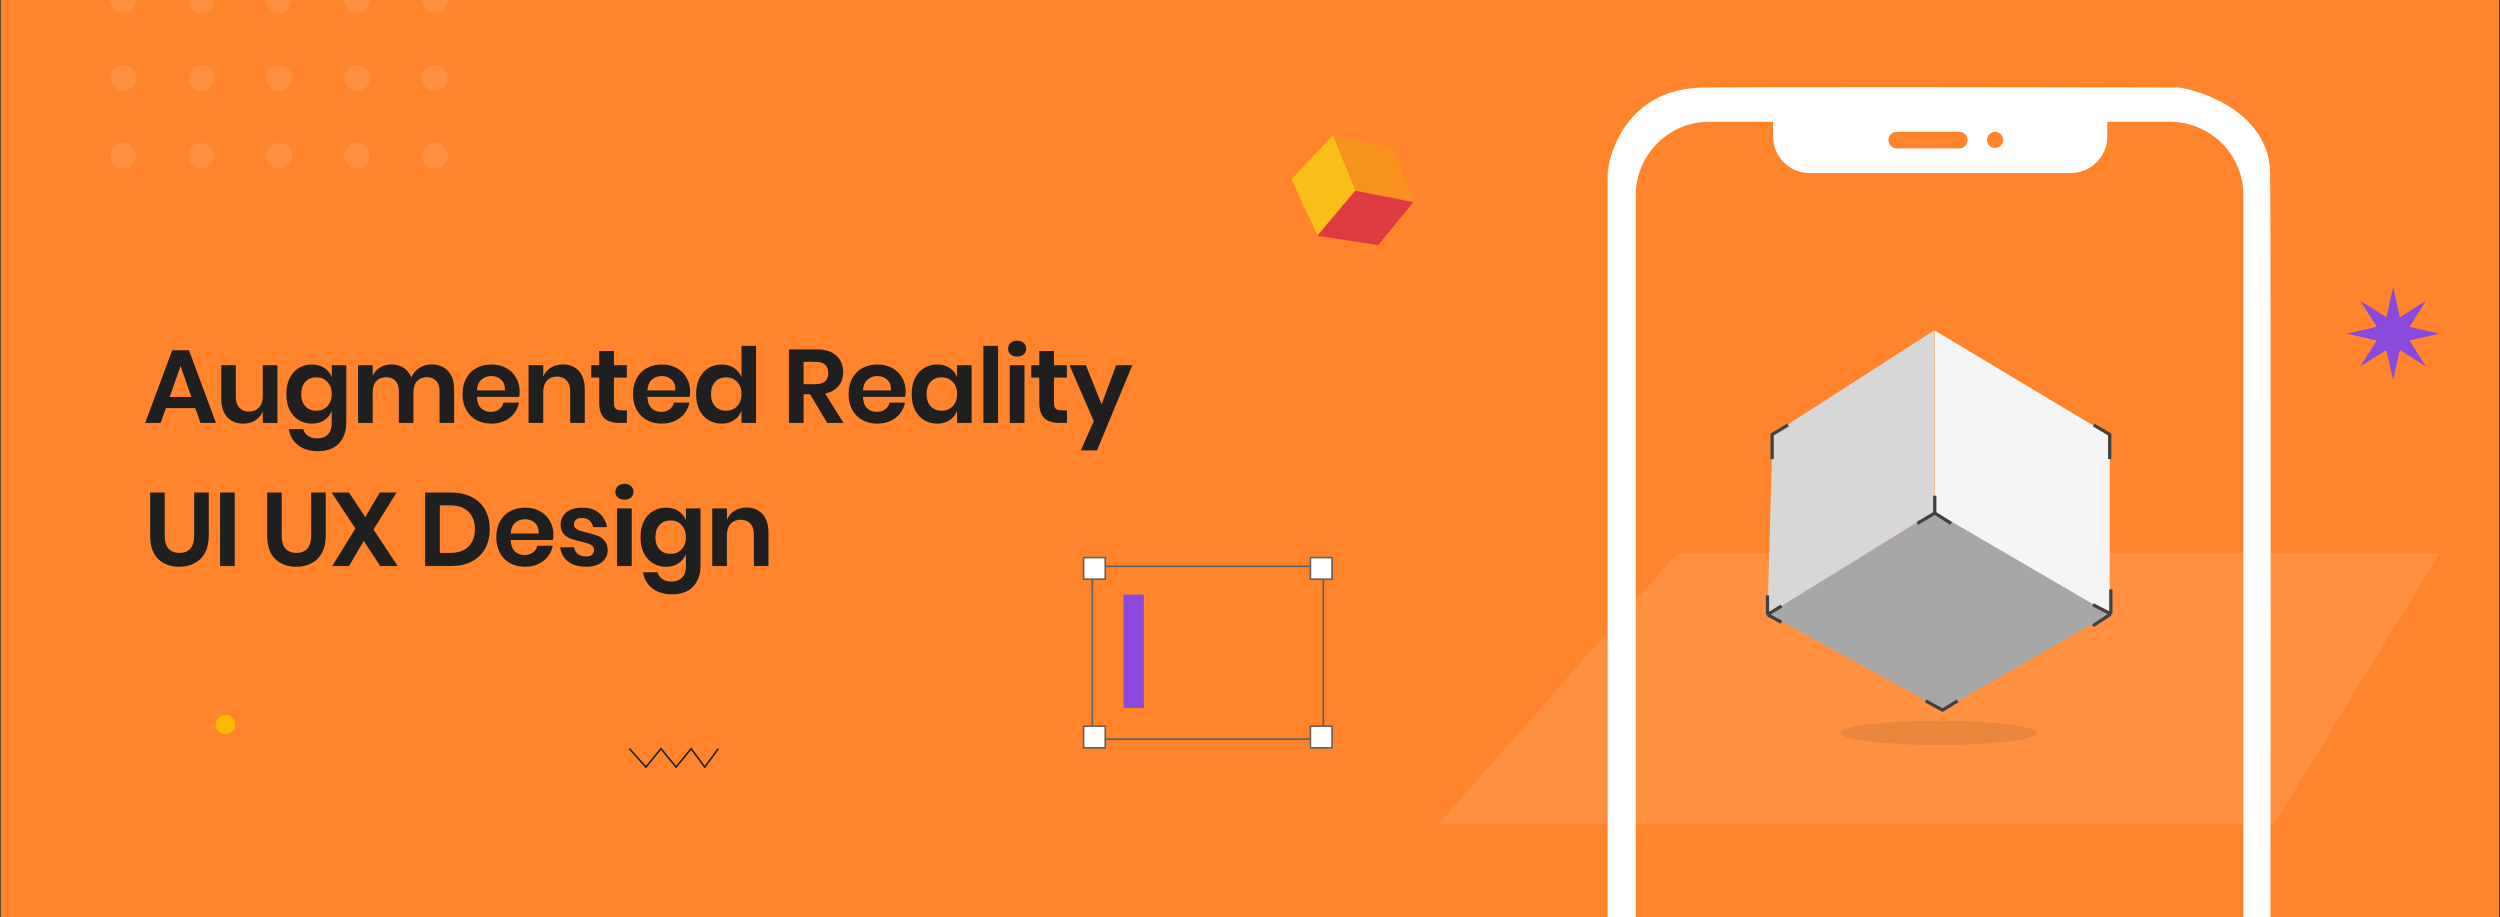
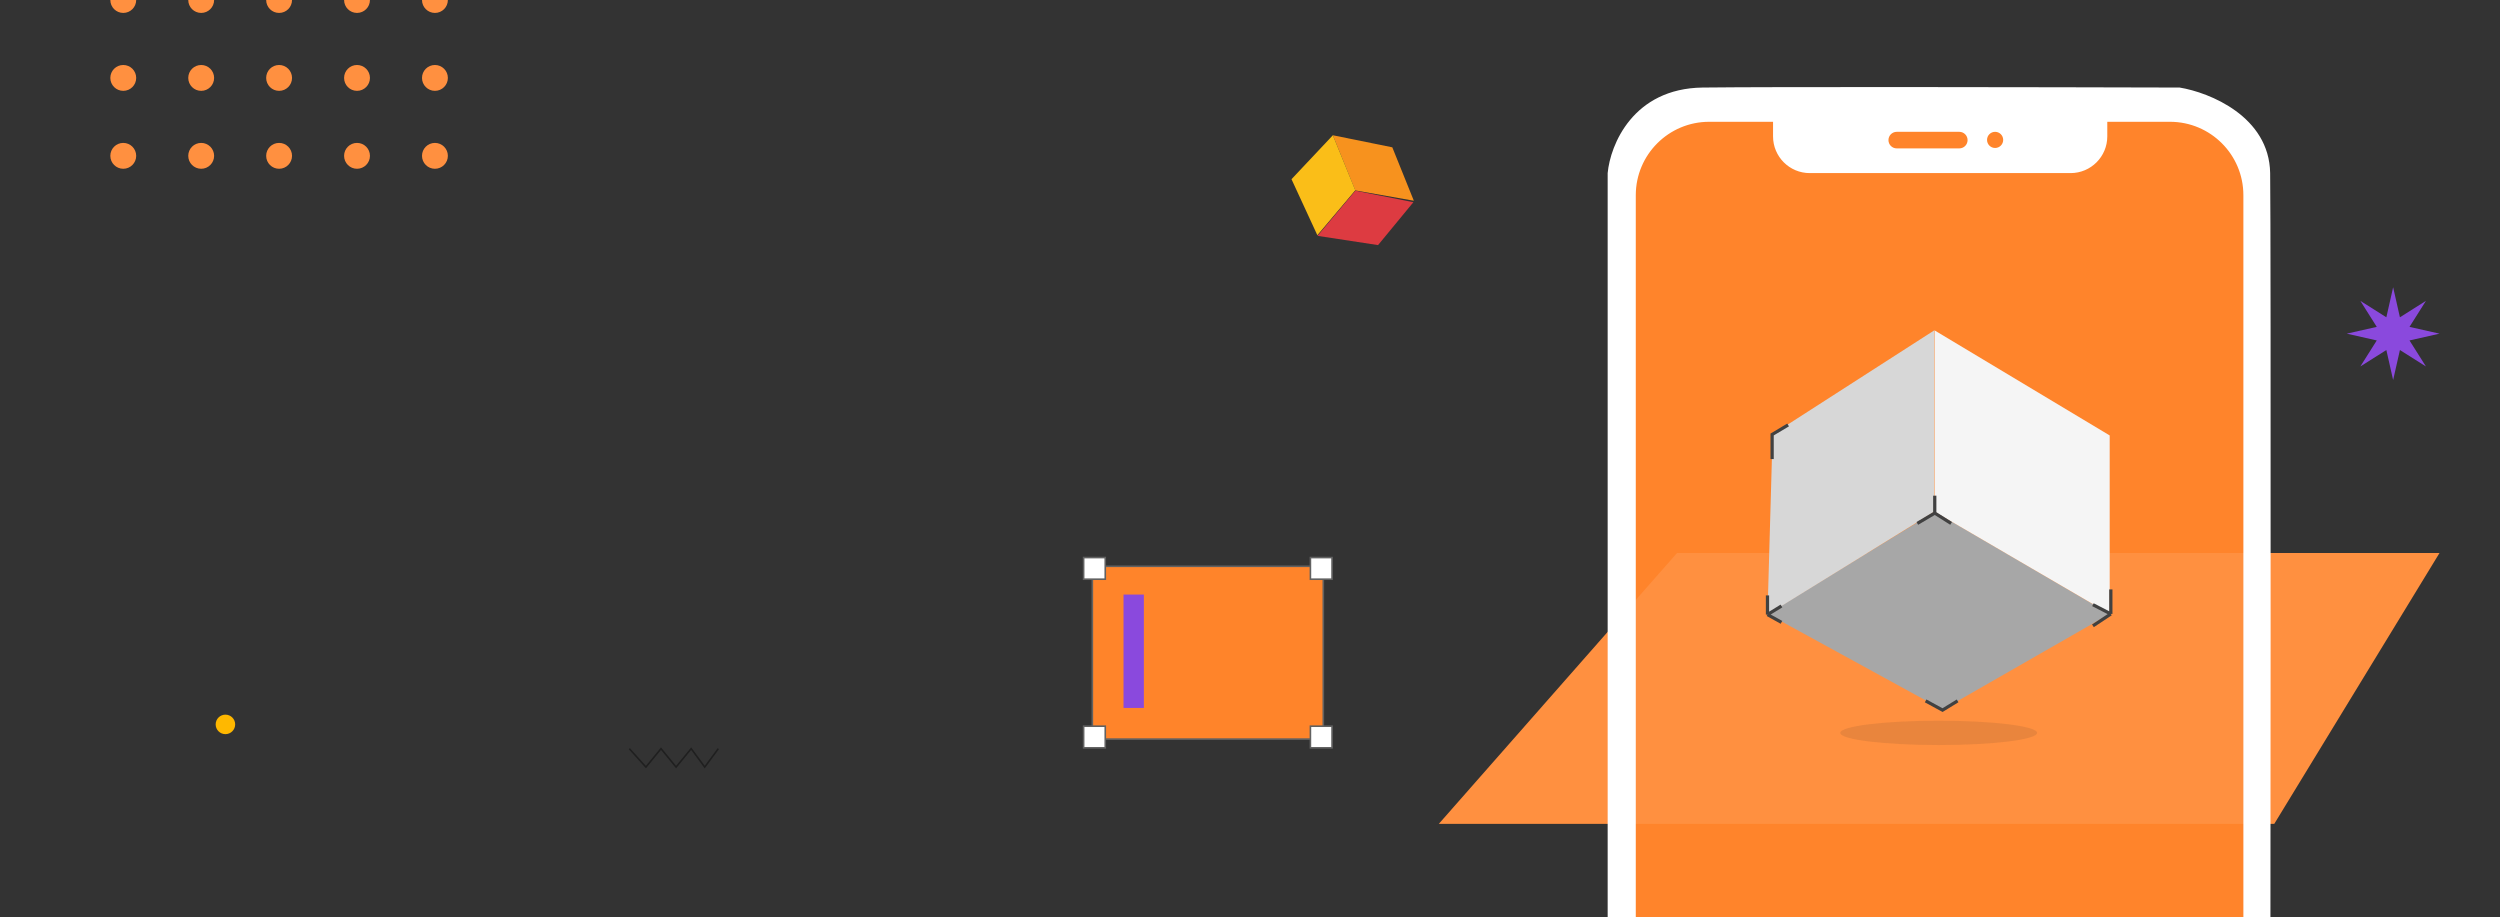
<svg xmlns="http://www.w3.org/2000/svg" width="1537" height="564" viewBox="0 0 1537 564" fill="none">
  <rect x="0" y="0" width="1537" height="564" fill="#333333" stroke="none" />
  <g clip-path="url(#clip0_344:1642)">
-     <rect width="1536" height="564" transform="translate(0.469)" fill="#FF842B" />
-     <path d="M120.085 250.912H101.973L98.773 260H89.237L105.877 215.328H116.181L132.757 260H123.221L120.085 250.912ZM117.653 244.064L110.997 224.992L104.341 244.064H117.653ZM170.587 224.544V260H161.563V252.832C160.625 255.221 159.067 257.099 156.891 258.464C154.758 259.787 152.283 260.448 149.467 260.448C145.371 260.448 142.107 259.104 139.675 256.416C137.243 253.728 136.027 249.973 136.027 245.152V224.544H144.987V244.128C144.987 246.944 145.713 249.141 147.163 250.72C148.614 252.256 150.577 253.024 153.051 253.024C155.654 253.024 157.723 252.192 159.259 250.528C160.795 248.864 161.563 246.475 161.563 243.36V224.544H170.587ZM191.72 224.096C194.707 224.096 197.267 224.8 199.4 226.208C201.534 227.616 203.048 229.515 203.944 231.904V224.544H212.904V260.128C212.904 263.413 212.243 266.357 210.92 268.96C209.64 271.605 207.699 273.675 205.096 275.168C202.536 276.661 199.422 277.408 195.752 277.408C190.632 277.408 186.494 276.192 183.336 273.76C180.179 271.328 178.259 268.021 177.576 263.84H186.472C186.984 265.632 187.966 267.019 189.416 268C190.91 269.024 192.808 269.536 195.112 269.536C197.758 269.536 199.891 268.747 201.512 267.168C203.134 265.632 203.944 263.285 203.944 260.128V252.576C203.048 254.965 201.534 256.885 199.4 258.336C197.267 259.744 194.707 260.448 191.72 260.448C188.734 260.448 186.046 259.723 183.656 258.272C181.267 256.821 179.39 254.731 178.024 252C176.702 249.227 176.04 245.984 176.04 242.272C176.04 238.56 176.702 235.339 178.024 232.608C179.39 229.835 181.267 227.723 183.656 226.272C186.046 224.821 188.734 224.096 191.72 224.096ZM194.536 231.968C191.72 231.968 189.459 232.885 187.752 234.72C186.046 236.555 185.192 239.072 185.192 242.272C185.192 245.472 186.046 247.989 187.752 249.824C189.459 251.616 191.72 252.512 194.536 252.512C197.267 252.512 199.507 251.595 201.256 249.76C203.048 247.883 203.944 245.387 203.944 242.272C203.944 239.115 203.048 236.619 201.256 234.784C199.507 232.907 197.267 231.968 194.536 231.968ZM265.242 224.032C269.552 224.032 272.944 225.376 275.418 228.064C277.936 230.709 279.194 234.485 279.194 239.392V260H270.234V240.416C270.234 237.685 269.53 235.595 268.122 234.144C266.757 232.651 264.858 231.904 262.426 231.904C259.909 231.904 257.904 232.693 256.41 234.272C254.917 235.851 254.17 238.155 254.17 241.184V260H245.21V240.416C245.21 237.685 244.506 235.595 243.098 234.144C241.733 232.651 239.834 231.904 237.402 231.904C234.885 231.904 232.88 232.693 231.386 234.272C229.893 235.851 229.146 238.155 229.146 241.184V260H220.122V224.544H229.146V231.264C230.085 228.96 231.557 227.189 233.562 225.952C235.61 224.672 237.978 224.032 240.666 224.032C243.525 224.032 246 224.715 248.09 226.08C250.224 227.445 251.824 229.408 252.89 231.968C254 229.536 255.642 227.616 257.818 226.208C260.037 224.757 262.512 224.032 265.242 224.032ZM319.506 240.928C319.506 241.824 319.4 242.848 319.186 244H293.202C293.33 247.157 294.184 249.483 295.762 250.976C297.341 252.469 299.304 253.216 301.65 253.216C303.741 253.216 305.469 252.704 306.834 251.68C308.242 250.656 309.138 249.269 309.522 247.52H319.058C318.589 249.995 317.586 252.213 316.05 254.176C314.514 256.139 312.53 257.675 310.098 258.784C307.709 259.893 305.042 260.448 302.098 260.448C298.642 260.448 295.57 259.723 292.882 258.272C290.194 256.779 288.104 254.667 286.61 251.936C285.117 249.205 284.37 245.984 284.37 242.272C284.37 238.56 285.117 235.339 286.61 232.608C288.104 229.835 290.194 227.723 292.882 226.272C295.57 224.821 298.642 224.096 302.098 224.096C305.597 224.096 308.648 224.821 311.25 226.272C313.896 227.723 315.922 229.728 317.33 232.288C318.781 234.805 319.506 237.685 319.506 240.928ZM310.418 240.032C310.546 237.131 309.778 234.933 308.114 233.44C306.493 231.947 304.488 231.2 302.098 231.2C299.666 231.2 297.618 231.947 295.954 233.44C294.29 234.933 293.373 237.131 293.202 240.032H310.418ZM346.072 224.032C350.168 224.032 353.432 225.376 355.864 228.064C358.296 230.752 359.512 234.528 359.512 239.392V260H350.552V240.416C350.552 237.6 349.827 235.424 348.376 233.888C346.926 232.309 344.942 231.52 342.424 231.52C339.864 231.52 337.816 232.352 336.28 234.016C334.744 235.68 333.976 238.069 333.976 241.184V260H324.952V224.544H333.976V231.648C334.915 229.259 336.451 227.403 338.584 226.08C340.76 224.715 343.256 224.032 346.072 224.032ZM385.436 252.256V260H380.7C376.732 260 373.682 259.04 371.548 257.12C369.458 255.2 368.412 252 368.412 247.52V232.16H363.484V224.544H368.412V215.776H377.436V224.544H385.372V232.16H377.436V247.648C377.436 249.355 377.778 250.549 378.46 251.232C379.143 251.915 380.295 252.256 381.916 252.256H385.436ZM424.314 240.928C424.314 241.824 424.207 242.848 423.994 244H398.01C398.138 247.157 398.991 249.483 400.57 250.976C402.148 252.469 404.111 253.216 406.458 253.216C408.548 253.216 410.276 252.704 411.642 251.68C413.05 250.656 413.946 249.269 414.33 247.52H423.866C423.396 249.995 422.394 252.213 420.858 254.176C419.322 256.139 417.338 257.675 414.906 258.784C412.516 259.893 409.85 260.448 406.906 260.448C403.45 260.448 400.378 259.723 397.69 258.272C395.002 256.779 392.911 254.667 391.418 251.936C389.924 249.205 389.178 245.984 389.178 242.272C389.178 238.56 389.924 235.339 391.418 232.608C392.911 229.835 395.002 227.723 397.69 226.272C400.378 224.821 403.45 224.096 406.906 224.096C410.404 224.096 413.455 224.821 416.058 226.272C418.703 227.723 420.73 229.728 422.138 232.288C423.588 234.805 424.314 237.685 424.314 240.928ZM415.226 240.032C415.354 237.131 414.586 234.933 412.922 233.44C411.3 231.947 409.295 231.2 406.906 231.2C404.474 231.2 402.426 231.947 400.762 233.44C399.098 234.933 398.18 237.131 398.01 240.032H415.226ZM443.648 224.096C446.634 224.096 449.173 224.8 451.264 226.208C453.397 227.616 454.933 229.515 455.872 231.904V212.64H464.832V260H455.872V252.576C454.933 254.965 453.397 256.885 451.264 258.336C449.173 259.744 446.634 260.448 443.648 260.448C440.661 260.448 437.973 259.723 435.584 258.272C433.194 256.821 431.317 254.731 429.952 252C428.629 249.227 427.968 245.984 427.968 242.272C427.968 238.56 428.629 235.339 429.952 232.608C431.317 229.835 433.194 227.723 435.584 226.272C437.973 224.821 440.661 224.096 443.648 224.096ZM446.464 231.968C443.648 231.968 441.386 232.885 439.68 234.72C437.973 236.555 437.12 239.072 437.12 242.272C437.12 245.472 437.973 247.989 439.68 249.824C441.386 251.616 443.648 252.512 446.464 252.512C449.194 252.512 451.434 251.595 453.184 249.76C454.976 247.883 455.872 245.387 455.872 242.272C455.872 239.115 454.976 236.619 453.184 234.784C451.434 232.907 449.194 231.968 446.464 231.968ZM508.579 260L498.019 242.4H494.051V260H485.027V214.816H502.243C507.491 214.816 511.481 216.096 514.211 218.656C516.985 221.216 518.371 224.587 518.371 228.768C518.371 232.181 517.411 235.04 515.491 237.344C513.614 239.648 510.883 241.184 507.299 241.952L518.563 260H508.579ZM494.051 236.192H501.475C506.638 236.192 509.219 233.909 509.219 229.344C509.219 227.168 508.579 225.483 507.299 224.288C506.062 223.051 504.121 222.432 501.475 222.432H494.051V236.192ZM556.849 240.928C556.849 241.824 556.742 242.848 556.529 244H530.545C530.673 247.157 531.526 249.483 533.105 250.976C534.683 252.469 536.646 253.216 538.993 253.216C541.083 253.216 542.811 252.704 544.177 251.68C545.585 250.656 546.481 249.269 546.865 247.52H556.401C555.931 249.995 554.929 252.213 553.393 254.176C551.857 256.139 549.873 257.675 547.441 258.784C545.051 259.893 542.385 260.448 539.441 260.448C535.985 260.448 532.913 259.723 530.225 258.272C527.537 256.779 525.446 254.667 523.953 251.936C522.459 249.205 521.713 245.984 521.713 242.272C521.713 238.56 522.459 235.339 523.953 232.608C525.446 229.835 527.537 227.723 530.225 226.272C532.913 224.821 535.985 224.096 539.441 224.096C542.939 224.096 545.99 224.821 548.593 226.272C551.238 227.723 553.265 229.728 554.673 232.288C556.123 234.805 556.849 237.685 556.849 240.928ZM547.761 240.032C547.889 237.131 547.121 234.933 545.457 233.44C543.835 231.947 541.83 231.2 539.441 231.2C537.009 231.2 534.961 231.947 533.297 233.44C531.633 234.933 530.715 237.131 530.545 240.032H547.761ZM576.183 224.096C579.169 224.096 581.729 224.8 583.863 226.208C585.996 227.616 587.511 229.515 588.407 231.904V224.544H597.367V260H588.407V252.576C587.511 254.965 585.996 256.885 583.863 258.336C581.729 259.744 579.169 260.448 576.183 260.448C573.196 260.448 570.508 259.723 568.119 258.272C565.729 256.821 563.852 254.731 562.487 252C561.164 249.227 560.503 245.984 560.503 242.272C560.503 238.56 561.164 235.339 562.487 232.608C563.852 229.835 565.729 227.723 568.119 226.272C570.508 224.821 573.196 224.096 576.183 224.096ZM578.999 231.968C576.183 231.968 573.921 232.885 572.215 234.72C570.508 236.555 569.655 239.072 569.655 242.272C569.655 245.472 570.508 247.989 572.215 249.824C573.921 251.616 576.183 252.512 578.999 252.512C581.729 252.512 583.969 251.595 585.719 249.76C587.511 247.883 588.407 245.387 588.407 242.272C588.407 239.115 587.511 236.619 585.719 234.784C583.969 232.907 581.729 231.968 578.999 231.968ZM613.609 212.64V260H604.585V212.64H613.609ZM619.788 214.368C619.788 212.917 620.3 211.744 621.324 210.848C622.348 209.909 623.692 209.44 625.356 209.44C627.02 209.44 628.364 209.909 629.388 210.848C630.412 211.744 630.924 212.917 630.924 214.368C630.924 215.776 630.412 216.949 629.388 217.888C628.364 218.784 627.02 219.232 625.356 219.232C623.692 219.232 622.348 218.784 621.324 217.888C620.3 216.949 619.788 215.776 619.788 214.368ZM629.836 224.544V260H620.812V224.544H629.836ZM655.984 252.256V260H651.248C647.28 260 644.229 259.04 642.096 257.12C640.005 255.2 638.96 252 638.96 247.52V232.16H634.032V224.544H638.96V215.776H647.984V224.544H655.92V232.16H647.984V247.648C647.984 249.355 648.325 250.549 649.008 251.232C649.69 251.915 650.842 252.256 652.464 252.256H655.984ZM667.597 224.544L677.261 248.608L686.221 224.544H696.141L674.445 276.896H664.461L672.461 258.976L657.549 224.544H667.597ZM101.269 302.816V329.312C101.269 332.853 102.037 335.52 103.573 337.312C105.151 339.061 107.413 339.936 110.357 339.936C113.258 339.936 115.477 339.061 117.013 337.312C118.591 335.52 119.381 332.853 119.381 329.312V302.816H128.341V329.312C128.341 333.493 127.551 337.035 125.973 339.936C124.437 342.795 122.282 344.928 119.509 346.336C116.778 347.744 113.663 348.448 110.165 348.448C104.746 348.448 100.415 346.827 97.173 343.584C93.93 340.341 92.309 335.584 92.309 329.312V302.816H101.269ZM144.316 302.816V348H135.292V302.816H144.316ZM173.201 302.816V329.312C173.201 332.853 173.969 335.52 175.505 337.312C177.084 339.061 179.345 339.936 182.289 339.936C185.191 339.936 187.409 339.061 188.945 337.312C190.524 335.52 191.313 332.853 191.313 329.312V302.816H200.273V329.312C200.273 333.493 199.484 337.035 197.905 339.936C196.369 342.795 194.215 344.928 191.441 346.336C188.711 347.744 185.596 348.448 182.097 348.448C176.679 348.448 172.348 346.827 169.105 343.584C165.863 340.341 164.241 335.584 164.241 329.312V302.816H173.201ZM233.785 348L223.609 332.576L214.585 348H204.281L218.489 324.896L203.897 302.816H214.585L224.569 317.92L233.465 302.816H243.769L229.625 325.536L244.473 348H233.785ZM301.111 325.344C301.111 329.824 300.173 333.771 298.295 337.184C296.418 340.597 293.687 343.264 290.103 345.184C286.562 347.061 282.338 348 277.431 348H261.367V302.816H277.431C282.338 302.816 286.562 303.755 290.103 305.632C293.687 307.467 296.418 310.091 298.295 313.504C300.173 316.875 301.111 320.821 301.111 325.344ZM276.663 339.936C281.527 339.936 285.282 338.656 287.927 336.096C290.615 333.536 291.959 329.952 291.959 325.344C291.959 320.693 290.615 317.088 287.927 314.528C285.282 311.968 281.527 310.688 276.663 310.688H270.391V339.936H276.663ZM340.251 328.928C340.251 329.824 340.145 330.848 339.931 332H313.947C314.075 335.157 314.929 337.483 316.507 338.976C318.086 340.469 320.049 341.216 322.395 341.216C324.486 341.216 326.214 340.704 327.579 339.68C328.987 338.656 329.883 337.269 330.267 335.52H339.803C339.334 337.995 338.331 340.213 336.795 342.176C335.259 344.139 333.275 345.675 330.843 346.784C328.454 347.893 325.787 348.448 322.843 348.448C319.387 348.448 316.315 347.723 313.627 346.272C310.939 344.779 308.849 342.667 307.355 339.936C305.862 337.205 305.115 333.984 305.115 330.272C305.115 326.56 305.862 323.339 307.355 320.608C308.849 317.835 310.939 315.723 313.627 314.272C316.315 312.821 319.387 312.096 322.843 312.096C326.342 312.096 329.393 312.821 331.995 314.272C334.641 315.723 336.667 317.728 338.075 320.288C339.526 322.805 340.251 325.685 340.251 328.928ZM331.163 328.032C331.291 325.131 330.523 322.933 328.859 321.44C327.238 319.947 325.233 319.2 322.843 319.2C320.411 319.2 318.363 319.947 316.699 321.44C315.035 322.933 314.118 325.131 313.947 328.032H331.163ZM357.921 312.096C362.231 312.096 365.687 313.184 368.289 315.36C370.892 317.536 372.513 320.437 373.153 324.064H364.705C364.364 322.357 363.596 320.992 362.401 319.968C361.207 318.944 359.649 318.432 357.729 318.432C356.193 318.432 354.999 318.795 354.145 319.52C353.292 320.245 352.865 321.227 352.865 322.464C352.865 323.445 353.207 324.235 353.889 324.832C354.572 325.429 355.425 325.899 356.449 326.24C357.473 326.581 358.945 326.987 360.865 327.456C363.553 328.053 365.729 328.693 367.393 329.376C369.1 330.016 370.551 331.061 371.745 332.512C372.983 333.92 373.601 335.84 373.601 338.272C373.601 341.301 372.407 343.755 370.017 345.632C367.671 347.509 364.492 348.448 360.481 348.448C355.873 348.448 352.183 347.424 349.409 345.376C346.636 343.285 344.951 340.32 344.353 336.48H352.993C353.207 338.229 353.975 339.616 355.297 340.64C356.62 341.621 358.348 342.112 360.481 342.112C362.017 342.112 363.191 341.749 364.001 341.024C364.812 340.256 365.217 339.275 365.217 338.08C365.217 337.056 364.855 336.224 364.129 335.584C363.447 334.944 362.572 334.453 361.505 334.112C360.481 333.771 359.009 333.365 357.089 332.896C354.444 332.299 352.289 331.701 350.625 331.104C349.004 330.464 347.596 329.461 346.401 328.096C345.249 326.731 344.673 324.853 344.673 322.464C344.673 319.392 345.847 316.896 348.193 314.976C350.54 313.056 353.783 312.096 357.921 312.096ZM378.338 302.368C378.338 300.917 378.85 299.744 379.874 298.848C380.898 297.909 382.242 297.44 383.906 297.44C385.57 297.44 386.914 297.909 387.938 298.848C388.962 299.744 389.474 300.917 389.474 302.368C389.474 303.776 388.962 304.949 387.938 305.888C386.914 306.784 385.57 307.232 383.906 307.232C382.242 307.232 380.898 306.784 379.874 305.888C378.85 304.949 378.338 303.776 378.338 302.368ZM388.386 312.544V348H379.362V312.544H388.386ZM409.478 312.096C412.464 312.096 415.024 312.8 417.158 314.208C419.291 315.616 420.806 317.515 421.702 319.904V312.544H430.662V348.128C430.662 351.413 430 354.357 428.678 356.96C427.398 359.605 425.456 361.675 422.854 363.168C420.294 364.661 417.179 365.408 413.51 365.408C408.39 365.408 404.251 364.192 401.094 361.76C397.936 359.328 396.016 356.021 395.334 351.84H404.23C404.742 353.632 405.723 355.019 407.174 356C408.667 357.024 410.566 357.536 412.87 357.536C415.515 357.536 417.648 356.747 419.27 355.168C420.891 353.632 421.702 351.285 421.702 348.128V340.576C420.806 342.965 419.291 344.885 417.158 346.336C415.024 347.744 412.464 348.448 409.478 348.448C406.491 348.448 403.803 347.723 401.414 346.272C399.024 344.821 397.147 342.731 395.782 340C394.459 337.227 393.798 333.984 393.798 330.272C393.798 326.56 394.459 323.339 395.782 320.608C397.147 317.835 399.024 315.723 401.414 314.272C403.803 312.821 406.491 312.096 409.478 312.096ZM412.294 319.968C409.478 319.968 407.216 320.885 405.51 322.72C403.803 324.555 402.95 327.072 402.95 330.272C402.95 333.472 403.803 335.989 405.51 337.824C407.216 339.616 409.478 340.512 412.294 340.512C415.024 340.512 417.264 339.595 419.014 337.76C420.806 335.883 421.702 333.387 421.702 330.272C421.702 327.115 420.806 324.619 419.014 322.784C417.264 320.907 415.024 319.968 412.294 319.968ZM459 312.032C463.096 312.032 466.36 313.376 468.792 316.064C471.224 318.752 472.44 322.528 472.44 327.392V348H463.48V328.416C463.48 325.6 462.754 323.424 461.304 321.888C459.853 320.309 457.869 319.52 455.352 319.52C452.792 319.52 450.744 320.352 449.208 322.016C447.672 323.68 446.904 326.069 446.904 329.184V348H437.88V312.544H446.904V319.648C447.842 317.259 449.378 315.403 451.512 314.08C453.688 312.715 456.184 312.032 459 312.032Z" fill="#1F1F1F" />
    <path d="M999.956 661.671V100.459C1021.77 38.638 1021.33 79.539 1152.72 63.344C1300.48 45.131 1367.54 70.933 1382.6 86.11V661.671H999.956Z" fill="#FF842B" />
    <path d="M1499.81 339.992L1031.04 339.992L884.571 506.522H1398.21L1499.81 339.992Z" fill="#FF9040" />
    <path fill-rule="evenodd" clip-rule="evenodd" d="M1005.68 120.007V813.235H988.392V106.42C989.994 89.118 1003.91 54.376 1046.77 53.827C1089.63 53.277 1260.16 53.598 1340.06 53.827C1358.37 56.836 1395.14 71.568 1395.69 106.42C1396.24 141.273 1395.92 592.152 1395.69 813.235H1379.23V120.007C1379.23 95.081 1359.03 74.875 1334.1 74.875H1295.56V83.854C1295.56 96.317 1285.46 106.42 1272.99 106.42H1112.63C1100.17 106.42 1090.07 96.317 1090.07 83.854V74.875H1050.81C1025.89 74.875 1005.68 95.081 1005.68 120.007ZM1161.02 86.139C1161.02 83.326 1163.3 81.046 1166.11 81.046H1204.58C1207.39 81.046 1209.67 83.326 1209.67 86.139C1209.67 88.952 1207.39 91.232 1204.58 91.232H1166.11C1163.3 91.232 1161.02 88.952 1161.02 86.139ZM1226.59 90.976C1229.33 90.976 1231.56 88.753 1231.56 86.011C1231.56 83.269 1229.33 81.046 1226.59 81.046C1223.85 81.046 1221.63 83.269 1221.63 86.011C1221.63 88.753 1223.85 90.976 1226.59 90.976Z" fill="white" />
    <path d="M1086.83 377.433L1189.54 314.626L1296.98 377.433L1194.28 436.289L1086.83 377.433Z" fill="#A7A7A7" />
    <path d="M1189.35 203.097V314.581L1297.04 377.398V267.713L1189.35 203.097Z" fill="#F5F5F5" />
    <path d="M1089.79 266.994L1189.15 203.122V314.615L1086.65 377.862L1089.79 266.994Z" fill="#D7D7D7" />
    <ellipse opacity="0.1" cx="1191.91" cy="450.573" rx="60.506" ry="7.484" fill="#1F1F1F" />
    <path d="M1086.65 366.064V377.849M1086.65 377.849L1095.25 382.627M1086.65 377.849L1095.25 372.561" stroke="#414141" stroke-width="2" />
    <path d="M1183.87 430.899L1194.27 436.573L1203.53 430.899" stroke="#414141" stroke-width="2" />
    <path d="M1089.5 282.232V267.123L1099.33 261.26" stroke="#414141" stroke-width="2" />
-     <path d="M1297.04 282.232V267.123L1287.21 261.26" stroke="#414141" stroke-width="2" />
    <path d="M1297.74 362.346V377.456M1297.74 377.456L1286.73 384.756M1297.74 377.456L1286.73 371.772" stroke="#414141" stroke-width="2" />
    <path d="M1178.77 321.793L1189.49 315.44M1189.49 315.44L1199.54 321.793M1189.49 315.44V304.724" stroke="#414141" stroke-width="2" />
    <path d="M833.212 117.058L819.44 83.158L855.988 90.573L869.23 123.414L833.212 117.058Z" fill="#F7921E" />
    <path d="M794.015 110.172L819.439 83.158L833.227 116.986L809.905 144.601L794.015 110.172Z" fill="#FABE18" />
    <path d="M847.226 150.687L810.001 144.999L833.267 117.253L868.941 124.319L847.226 150.687Z" fill="#DD3B41" />
    <path d="M1471.3 176.618L1475.47 195.07L1491.46 184.97L1481.36 200.965L1499.81 205.133L1481.36 209.301L1491.46 225.296L1475.47 215.196L1471.3 233.648L1467.13 215.196L1451.14 225.296L1461.24 209.301L1442.78 205.133L1461.24 200.965L1451.14 184.97L1467.13 195.07L1471.3 176.618Z" fill="#8A49DD" />
    <circle cx="138.587" cy="445.358" r="6" fill="#FFB800" />
    <path d="M386.904 460.269L397.105 471.604L406.378 460.269L415.651 471.604L424.925 460.269L433.271 471.604L441.617 460.269" stroke="#1F1F1F" />
    <rect x="671.575" y="348.156" width="141.999" height="106.249" fill="#FF842A" stroke="#616161" />
    <rect x="666.214" y="342.795" width="13.3" height="13.3" fill="white" stroke="#616161" />
    <rect x="805.64" y="342.795" width="13.3" height="13.3" fill="white" stroke="#616161" />
    <rect x="666.214" y="446.469" width="13.3" height="13.3" fill="white" stroke="#616161" />
    <rect x="805.64" y="446.469" width="13.3" height="13.3" fill="white" stroke="#616161" />
    <rect x="690.74" y="365.532" width="12.512" height="69.712" fill="#8A49DD" />
    <ellipse cx="75.782" cy="-2.57492e-05" rx="7.952" ry="7.952" fill="#FF9040" />
    <ellipse cx="123.687" cy="-2.57492e-05" rx="7.952" ry="7.952" fill="#FF9040" />
    <ellipse cx="171.591" cy="-2.57492e-05" rx="7.952" ry="7.952" fill="#FF9040" />
    <ellipse cx="219.495" cy="-2.57492e-05" rx="7.952" ry="7.952" fill="#FF9040" />
    <ellipse cx="267.4" cy="-2.57492e-05" rx="7.952" ry="7.952" fill="#FF9040" />
    <ellipse cx="75.782" cy="47.905" rx="7.952" ry="7.952" fill="#FF9040" />
    <ellipse cx="123.687" cy="47.905" rx="7.952" ry="7.952" fill="#FF9040" />
    <ellipse cx="171.591" cy="47.905" rx="7.952" ry="7.952" fill="#FF9040" />
    <ellipse cx="219.495" cy="47.905" rx="7.952" ry="7.952" fill="#FF9040" />
    <ellipse cx="267.4" cy="47.905" rx="7.952" ry="7.952" fill="#FF9040" />
    <ellipse cx="75.782" cy="95.809" rx="7.952" ry="7.952" fill="#FF9040" />
    <ellipse cx="123.687" cy="95.809" rx="7.952" ry="7.952" fill="#FF9040" />
    <ellipse cx="171.591" cy="95.809" rx="7.952" ry="7.952" fill="#FF9040" />
    <ellipse cx="219.495" cy="95.809" rx="7.952" ry="7.952" fill="#FF9040" />
    <ellipse cx="267.4" cy="95.809" rx="7.952" ry="7.952" fill="#FF9040" />
  </g>
  <defs>
    <clipPath id="clip0_344:1642">
      <rect width="1536" height="564" fill="white" transform="translate(0.469)" />
    </clipPath>
  </defs>
</svg>